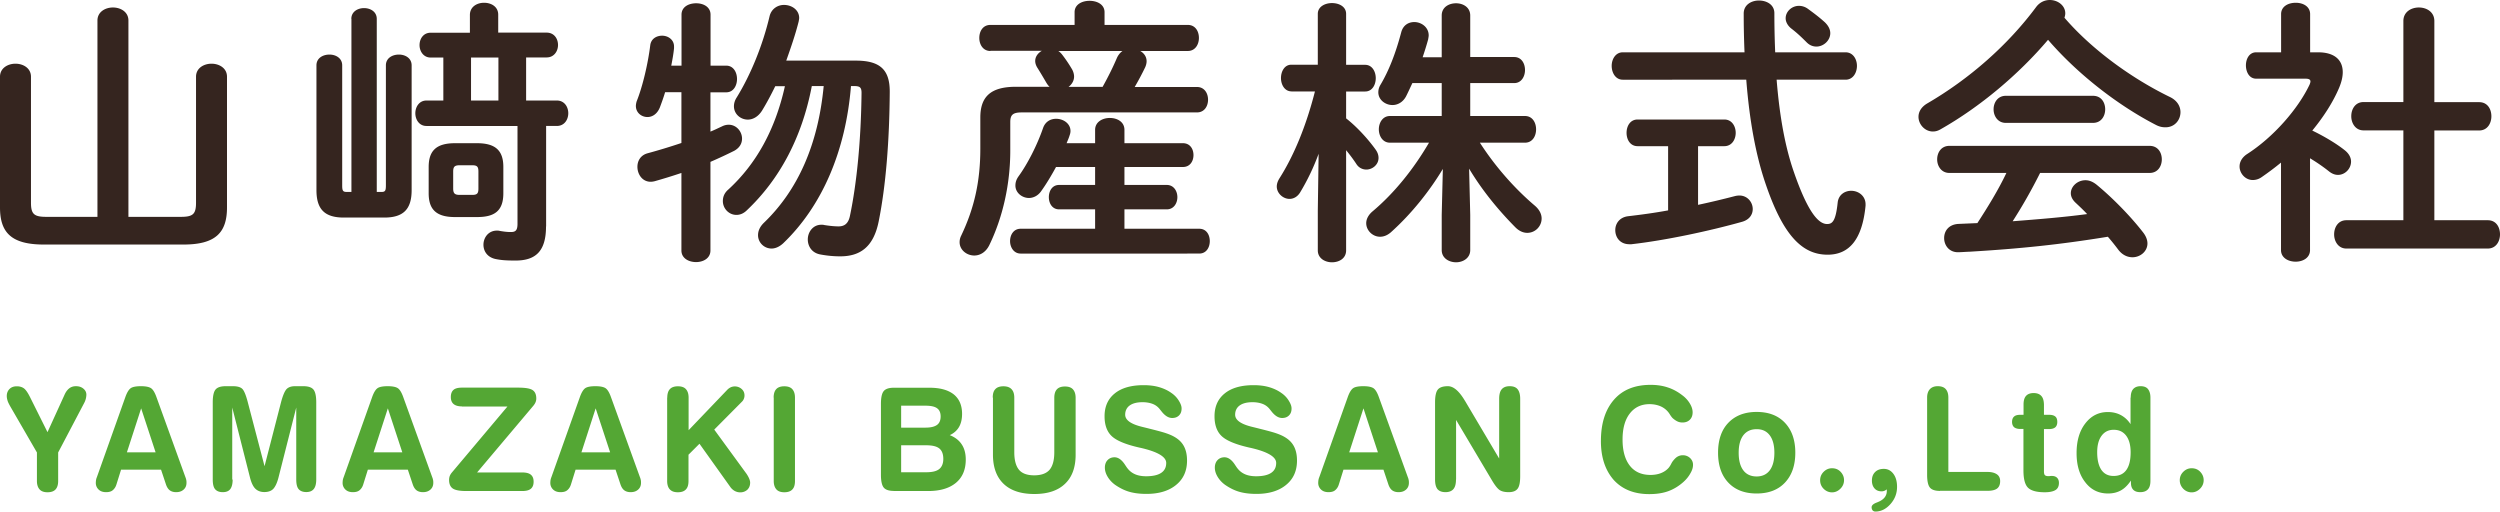
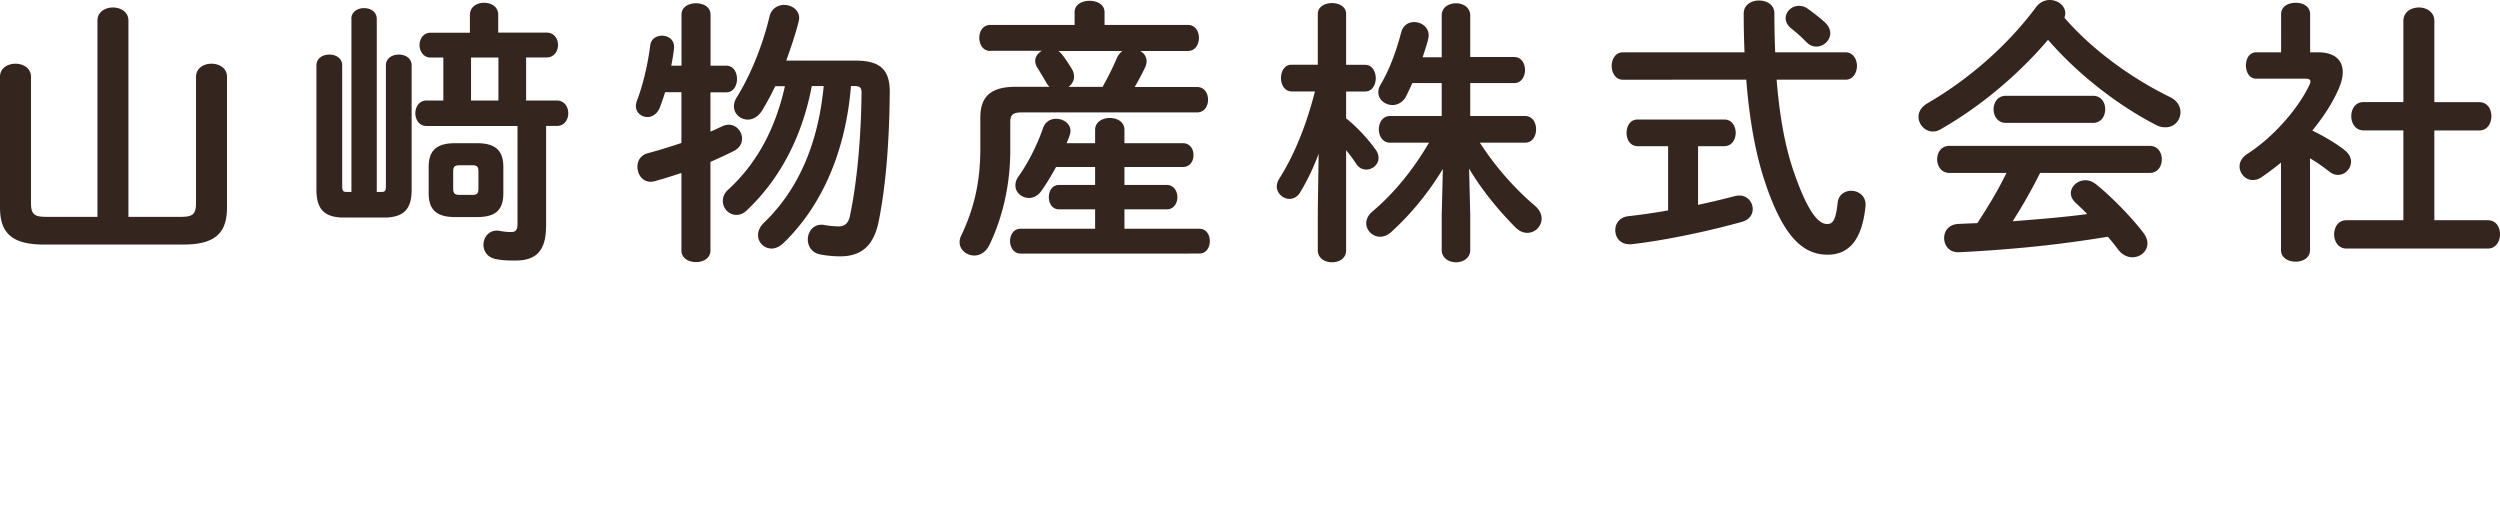
<svg xmlns="http://www.w3.org/2000/svg" viewBox="0 0 243.72 49.88">
  <path d="M17.63 21.14c1.19 0 1.48-.27 1.48-1.38V7.48c0-.84.76-1.27 1.51-1.27s1.51.43 1.51 1.27v12.74c0 2.43-1.08 3.62-4.24 3.62H4.24C1.08 23.83 0 22.65 0 20.22V7.48c0-.84.76-1.27 1.51-1.27s1.51.43 1.51 1.27v12.28c0 1.11.3 1.38 1.49 1.38H9.5V2c0-.84.76-1.27 1.51-1.27s1.51.43 1.51 1.27v19.14h5.11zm16.62-19.3c0-.7.62-1.05 1.24-1.05s1.24.35 1.24 1.05v16.87h.49c.35 0 .4-.16.4-.65V6.37c0-.7.62-1.05 1.27-1.05.62 0 1.24.35 1.24 1.05v12.17c0 1.89-.84 2.67-2.67 2.67h-3.94c-1.84 0-2.67-.78-2.67-2.67V6.37c0-.7.62-1.05 1.27-1.05.62 0 1.24.35 1.24 1.05v11.69c0 .49.05.65.41.65h.49V1.84zm18.98 20.24c0 2.43-1.03 3.32-2.97 3.32-.86 0-1.4-.03-2-.16-.78-.19-1.13-.78-1.13-1.38 0-.67.46-1.38 1.32-1.38.08 0 .16 0 .27.03.46.08.76.11 1.08.11.46 0 .65-.16.65-.81v-9.53h-8.88c-.7 0-1.08-.62-1.08-1.24s.38-1.24 1.08-1.24h1.65V5.61h-1.24c-.7 0-1.08-.62-1.08-1.21 0-.62.38-1.21 1.08-1.21h3.83V1.46c0-.81.7-1.19 1.38-1.19.7 0 1.38.38 1.38 1.16v1.75h4.72c.73 0 1.11.59 1.11 1.21 0 .59-.38 1.21-1.11 1.21h-2v4.2h3c.73 0 1.11.62 1.11 1.24s-.38 1.24-1.11 1.24h-1.05v9.8zm-8.88-.92c-1.86 0-2.56-.78-2.56-2.32v-2.56c0-1.54.7-2.32 2.56-2.32h2.16c1.86 0 2.56.78 2.56 2.32v2.56c0 1.75-.89 2.32-2.56 2.32h-2.16zM46.02 19c.49 0 .62-.13.62-.62v-1.65c0-.49-.13-.62-.62-.62h-1.19c-.51 0-.65.14-.65.62v1.65c0 .51.19.62.65.62h1.19zm-.1-9.2h2.67V5.61h-2.67V9.8zM70.8 6.4c.7 0 1.05.65 1.05 1.3S71.5 9 70.8 9h-1.54v3.83c.4-.16.78-.35 1.13-.51.22-.11.43-.16.65-.16.76 0 1.3.67 1.3 1.35 0 .46-.22.89-.76 1.19-.7.35-1.51.73-2.32 1.08v8.64c0 .76-.7 1.13-1.4 1.13-.73 0-1.43-.38-1.43-1.13v-7.56c-.95.32-1.84.59-2.62.81-.13.03-.27.05-.38.05-.81 0-1.29-.73-1.29-1.46 0-.57.3-1.13 1-1.32 1-.27 2.16-.62 3.29-1V8.99h-1.59c-.16.54-.35 1.05-.51 1.48-.27.67-.76.94-1.21.94-.59 0-1.13-.43-1.13-1.08 0-.13.03-.3.08-.46.59-1.46 1.11-3.73 1.32-5.45.08-.65.62-.94 1.16-.94.57 0 1.16.38 1.16 1.05v.17c-.05.54-.16 1.13-.27 1.7h1V1.43c0-.76.7-1.11 1.43-1.11.7 0 1.4.35 1.4 1.11V6.4h1.53zm8.34 2c-.97 5.07-3.18 9.12-6.32 12.09-.32.32-.67.46-1.03.46-.73 0-1.32-.62-1.32-1.35 0-.38.13-.78.54-1.13 2.7-2.48 4.56-5.8 5.51-10.07h-.94c-.41.84-.84 1.65-1.3 2.4-.38.59-.89.86-1.38.86-.7 0-1.35-.54-1.35-1.3 0-.27.08-.57.27-.86 1.38-2.24 2.54-5.1 3.21-7.94.19-.73.81-1.08 1.4-1.08.76 0 1.48.49 1.48 1.27 0 .11-.03.22-.05.35-.32 1.27-.76 2.54-1.21 3.81h6.8c2.4 0 3.29.94 3.29 3.02-.03 4.78-.38 9.2-1.08 12.66-.51 2.54-1.86 3.4-3.75 3.4-.57 0-1.24-.05-1.97-.19-.81-.16-1.19-.81-1.19-1.46 0-.7.49-1.43 1.32-1.43.11 0 .19 0 .3.03.49.08 1 .13 1.38.13.54 0 .95-.24 1.11-1.03.67-3.19 1.08-7.42 1.13-11.98 0-.54-.16-.67-.73-.67h-.3c-.51 6.32-2.81 11.69-6.61 15.33-.38.35-.78.51-1.13.51-.73 0-1.32-.59-1.32-1.3 0-.4.16-.81.57-1.21 3.32-3.19 5.29-7.64 5.83-13.33h-1.16zm17.41-3.43c-.73 0-1.08-.65-1.08-1.27 0-.65.35-1.27 1.08-1.27h8.21V1.19c0-.76.73-1.11 1.46-1.11s1.46.35 1.46 1.11v1.24h8.12c.73 0 1.08.62 1.08 1.27 0 .62-.35 1.27-1.08 1.27h-4.64c.38.22.62.57.62 1 0 .19-.05.38-.13.57-.32.67-.67 1.32-1.03 1.94h6.07c.73 0 1.08.62 1.08 1.24s-.35 1.24-1.08 1.24H99.6c-.86 0-1.11.24-1.11.94v2.78c0 3.21-.7 6.45-2.05 9.23-.35.7-.92 1-1.46 1-.73 0-1.43-.54-1.43-1.3 0-.22.05-.43.16-.65 1.3-2.73 1.86-5.34 1.86-8.48v-3.02c0-2 .97-3 3.46-3h3.29c-.13-.11-.24-.27-.35-.46-.22-.38-.54-.92-.81-1.35-.16-.24-.24-.49-.24-.7 0-.43.27-.78.65-1h-5.02zm10.21 7.69c0-.78.73-1.16 1.43-1.16.73 0 1.43.38 1.43 1.16v1.3h5.7c.7 0 1.03.57 1.03 1.16 0 .57-.32 1.16-1.03 1.16h-5.7v1.75h4.13c.67 0 1.03.59 1.03 1.19 0 .59-.35 1.19-1.03 1.19h-4.13v1.89h7.29c.7 0 1.03.59 1.03 1.21 0 .59-.32 1.21-1.03 1.21H99.5c-.67 0-1.03-.62-1.03-1.21 0-.62.35-1.21 1.03-1.21h7.26v-1.89h-3.51c-.67 0-1-.59-1-1.19 0-.59.32-1.19 1-1.19h3.51v-1.75h-3.81c-.46.84-.94 1.65-1.48 2.4-.32.43-.76.62-1.16.62-.67 0-1.32-.51-1.32-1.21 0-.3.08-.59.32-.92.86-1.19 1.78-2.97 2.38-4.7.22-.62.73-.89 1.27-.89.7 0 1.4.46 1.4 1.19 0 .14-.03.27-.08.41-.08.27-.19.51-.3.78h2.78v-1.3zm-3.59-7.69c.13.08.24.19.35.32.38.49.7.97 1 1.48.13.24.19.49.19.7 0 .4-.22.76-.54 1h3.32c.54-.97 1-1.89 1.4-2.83.14-.3.32-.51.54-.67h-6.26zm22.74 3.94c-.67 0-1.03-.65-1.03-1.3s.35-1.3 1-1.3h2.59V1.35c0-.7.7-1.05 1.38-1.05.7 0 1.38.35 1.38 1.05v4.97h1.86c.67 0 1.03.65 1.03 1.3s-.35 1.3-1.03 1.3h-1.86v2.62c1 .78 2.08 1.94 2.86 3.02.22.3.3.57.3.84 0 .65-.59 1.13-1.19 1.13-.35 0-.73-.16-.97-.54-.3-.46-.65-.92-1-1.35v9.77c0 .78-.67 1.16-1.38 1.16-.67 0-1.38-.38-1.38-1.16v-3.89l.08-5.53a21.72 21.72 0 01-1.81 3.78c-.27.43-.65.62-1.03.62-.62 0-1.24-.54-1.24-1.21 0-.24.08-.49.24-.76 1.43-2.24 2.62-5.13 3.48-8.5h-2.28zm22.76 2.4c.73 0 1.08.65 1.08 1.3s-.35 1.3-1.08 1.3h-4.4c1.51 2.35 3.43 4.51 5.37 6.15.46.4.65.84.65 1.24 0 .76-.62 1.4-1.4 1.4-.38 0-.78-.16-1.16-.54-1.84-1.86-3.35-3.78-4.51-5.72l.11 4.51v3.43c0 .78-.7 1.19-1.38 1.19-.7 0-1.4-.41-1.4-1.19v-3.43l.11-4.48c-1.27 2.11-3 4.32-5.07 6.18-.35.3-.7.43-1.05.43-.73 0-1.35-.62-1.35-1.32 0-.38.19-.78.59-1.13 2.16-1.81 4.05-4.18 5.53-6.72h-3.81c-.7 0-1.08-.65-1.08-1.3s.38-1.3 1.08-1.3h5.05V8.1h-2.86c-.22.46-.41.89-.62 1.3-.32.59-.84.84-1.32.84-.7 0-1.38-.51-1.38-1.24 0-.22.05-.46.19-.7.84-1.4 1.51-3.13 2.05-5.18.19-.67.7-.97 1.27-.97.67 0 1.4.49 1.4 1.3 0 .11-.03.24-.05.38-.16.59-.35 1.19-.54 1.75h1.86V1.51c0-.81.7-1.19 1.4-1.19.67 0 1.38.38 1.38 1.19v4.05h4.29c.7 0 1.05.62 1.05 1.27 0 .62-.35 1.27-1.05 1.27h-4.29v3.21h5.34zm21.4-6.21a90.3 90.3 0 01-.08-3.78c0-.86.76-1.27 1.48-1.27.76 0 1.51.4 1.51 1.24 0 1.35.03 2.62.08 3.81h6.86c.73 0 1.11.67 1.11 1.32 0 .67-.38 1.35-1.11 1.35h-6.72c.3 3.73.86 6.61 1.65 8.91 1.43 4.16 2.48 5.16 3.27 5.16.51 0 .84-.27 1.03-2.08.08-.78.7-1.16 1.32-1.16.7 0 1.4.49 1.4 1.32v.13c-.32 3.29-1.59 4.78-3.7 4.78-2.46 0-4.35-1.84-6.1-7.07-.86-2.56-1.51-5.86-1.83-9.99H158.2c-.7 0-1.08-.67-1.08-1.35 0-.65.38-1.32 1.08-1.32h11.87zm-7.45 9.15h-2.97c-.73 0-1.08-.65-1.08-1.3s.35-1.3 1.08-1.3h8.45c.73 0 1.11.65 1.11 1.3s-.38 1.3-1.11 1.3h-2.56v5.72c1.27-.27 2.51-.57 3.62-.86.13-.03.27-.05.41-.05.78 0 1.3.65 1.3 1.32 0 .51-.3 1.03-1.03 1.24-3.16.89-7.45 1.81-10.8 2.19h-.19c-.92 0-1.38-.67-1.38-1.38 0-.62.4-1.24 1.24-1.35 1.21-.14 2.56-.32 3.91-.57v-6.26zm15.3-12.06c.35.35.51.7.51 1.05 0 .7-.65 1.3-1.35 1.3-.32 0-.65-.11-.95-.41-.54-.54-.94-.92-1.54-1.38-.35-.3-.51-.65-.51-.97 0-.65.59-1.21 1.3-1.21.27 0 .57.08.84.27.59.43 1.13.83 1.7 1.35zm33.65 7.28c.7.35 1 .92 1 1.46 0 .78-.57 1.48-1.46 1.48-.3 0-.59-.05-.95-.24-3.72-1.92-7.64-4.97-10.5-8.29-2.86 3.37-6.61 6.53-10.47 8.72-.27.16-.51.22-.76.22-.78 0-1.4-.7-1.4-1.43 0-.46.24-.94.84-1.3 4.13-2.4 7.88-5.7 10.64-9.42.35-.46.84-.67 1.32-.67.78 0 1.51.54 1.51 1.3 0 .13-.03.27-.08.43 2.64 3.07 6.53 5.91 10.31 7.74zm-12.69 7.4c-.81 1.62-1.7 3.19-2.67 4.7 2.43-.19 4.86-.38 7.26-.7-.38-.41-.78-.78-1.13-1.11-.32-.3-.46-.62-.46-.92 0-.67.65-1.27 1.43-1.27.35 0 .7.14 1.05.41 1.59 1.3 3.37 3.13 4.56 4.67.3.38.43.76.43 1.08 0 .78-.7 1.35-1.46 1.35-.49 0-1-.22-1.4-.76-.3-.4-.65-.84-1-1.24-4.67.76-8.48 1.16-13.5 1.46-.19 0-.84.05-1.11.05-.89 0-1.35-.7-1.35-1.38s.43-1.32 1.38-1.38l1.86-.08c1.03-1.59 2.02-3.19 2.83-4.89h-5.56c-.78 0-1.19-.67-1.19-1.32 0-.67.4-1.32 1.19-1.32h19.52c.81 0 1.19.65 1.19 1.32 0 .65-.38 1.32-1.19 1.32h-10.68zm5.16-7.53c.81 0 1.19.65 1.19 1.32 0 .65-.38 1.32-1.19 1.32h-8.5c-.78 0-1.19-.67-1.19-1.32 0-.67.41-1.32 1.19-1.32h8.5zm21.16 15.04c0 .76-.7 1.13-1.4 1.13-.73 0-1.43-.38-1.43-1.13v-8.53c-.62.51-1.24.97-1.86 1.4-.3.22-.62.3-.89.3-.73 0-1.29-.65-1.29-1.32 0-.43.22-.86.7-1.19 2.62-1.67 5.02-4.45 6.13-6.8.05-.13.08-.22.08-.3 0-.19-.16-.27-.49-.27h-4.8c-.67 0-1-.65-1-1.3 0-.62.32-1.27 1-1.27h2.43V1.38c0-.76.7-1.11 1.43-1.11.7 0 1.4.35 1.4 1.11V5.1h.78c1.54 0 2.4.7 2.4 1.94 0 .43-.11.94-.35 1.51-.59 1.4-1.51 2.83-2.62 4.18 1.13.54 2.35 1.27 3.13 1.89.46.35.65.76.65 1.13 0 .7-.59 1.3-1.27 1.3-.3 0-.59-.11-.89-.35-.54-.43-1.16-.86-1.84-1.27v8.95zm9.1-11.67h-3.89c-.78 0-1.19-.7-1.19-1.38 0-.7.4-1.38 1.19-1.38h3.89v-7.9c0-.89.76-1.32 1.51-1.32s1.51.43 1.51 1.32v7.91h4.37c.81 0 1.19.67 1.19 1.38 0 .67-.38 1.38-1.19 1.38h-4.37v8.75h5.21c.81 0 1.19.67 1.19 1.38 0 .67-.38 1.38-1.19 1.38h-13.79c-.78 0-1.19-.7-1.19-1.38 0-.7.4-1.38 1.19-1.38h5.56v-8.76z" fill="#35251f" />
-   <path d="M.99 39.6c-.11-.2-.2-.37-.25-.53-.05-.16-.08-.31-.08-.46 0-.28.09-.51.27-.69.18-.18.42-.26.71-.26.28 0 .51.07.69.2.18.13.38.42.6.86l1.7 3.41 1.65-3.62c.13-.3.29-.51.47-.65s.4-.21.65-.21c.3 0 .54.08.73.24s.29.35.29.59a1.807 1.807 0 01-.21.8l-2.54 4.83v2.78c0 .37-.09.65-.26.83-.17.18-.43.27-.78.27-.34 0-.6-.09-.77-.28s-.26-.46-.26-.82v-2.78L.99 39.6zm10.36 7.63c-.08.26-.21.44-.37.57s-.38.18-.64.18c-.3 0-.54-.08-.72-.25a.875.875 0 01-.28-.66c0-.09.01-.18.02-.27.02-.09.04-.18.08-.27l2.78-7.82c.16-.45.34-.74.53-.87s.53-.19.99-.19c.44 0 .76.06.96.18.2.12.38.41.54.85l2.84 7.85c.04.09.06.18.08.27.02.09.02.18.02.27 0 .27-.09.49-.28.66s-.43.25-.73.25c-.25 0-.46-.06-.62-.18-.16-.12-.28-.31-.37-.57l-.48-1.44h-3.9l-.45 1.44zm2.41-7.42l-1.39 4.29h2.8l-1.41-4.29zm8.92 6.94c0 .42-.08.73-.23.93s-.4.3-.73.3c-.34 0-.59-.1-.75-.29s-.23-.51-.23-.94v-7.52c0-.61.09-1.03.27-1.25s.51-.33.98-.33h.72c.41 0 .71.08.89.24.18.16.36.58.54 1.26l1.65 6.3 1.59-6.17c.18-.7.37-1.14.55-1.34.18-.19.46-.29.82-.29h.83c.47 0 .8.11.98.33s.27.64.27 1.24v7.52c0 .42-.08.73-.24.93-.16.2-.4.3-.73.3-.34 0-.59-.1-.75-.29s-.23-.51-.23-.94v-7.01l-1.74 6.86c-.14.52-.31.87-.51 1.08-.2.2-.49.3-.86.3-.36 0-.65-.11-.87-.32s-.39-.57-.52-1.06l-1.74-6.86v7.02zm12.73.48c-.08.26-.21.44-.37.57s-.38.18-.64.18c-.3 0-.54-.08-.72-.25a.875.875 0 01-.28-.66c0-.09.01-.18.02-.27.02-.09.04-.18.08-.27l2.78-7.82c.16-.45.34-.74.53-.87s.53-.19.99-.19c.44 0 .76.06.96.18.2.12.38.41.54.85l2.84 7.85c.04.09.06.18.08.27.02.09.02.18.02.27 0 .27-.09.49-.28.66s-.43.25-.73.25c-.25 0-.46-.06-.62-.18-.16-.12-.28-.31-.37-.57l-.48-1.44h-3.9l-.45 1.44zm2.4-7.42l-1.39 4.29h2.8l-1.41-4.29zm7.23-.19c-.37 0-.64-.08-.82-.23s-.27-.38-.27-.68c0-.32.09-.55.26-.7s.45-.22.83-.22h5.46c.71 0 1.18.08 1.42.24.24.16.36.43.36.82 0 .12-.02.24-.07.36s-.12.23-.21.34l-5.49 6.51h4.4c.38 0 .66.07.84.22s.27.37.27.68c0 .31-.09.54-.27.69-.18.15-.46.22-.84.22h-5.45c-.63 0-1.07-.08-1.31-.24s-.37-.44-.37-.84c0-.13.02-.26.06-.37.04-.11.11-.23.2-.34l5.43-6.45h-4.43zm10.62 7.61c-.08.26-.21.44-.37.57s-.38.18-.64.18c-.3 0-.54-.08-.72-.25a.875.875 0 01-.28-.66c0-.09.01-.18.02-.27.02-.09.04-.18.08-.27l2.78-7.82c.16-.45.34-.74.53-.87s.53-.19.99-.19c.44 0 .76.06.96.18.2.12.38.41.54.85l2.84 7.85c.04.09.06.18.08.27.02.09.02.18.02.27 0 .27-.09.49-.28.66s-.43.25-.73.25c-.25 0-.46-.06-.62-.18-.16-.12-.28-.31-.37-.57l-.48-1.44h-3.9l-.45 1.44zm2.41-7.42l-1.39 4.29h2.8l-1.41-4.29zm6.98-1.05c0-.37.09-.65.26-.83.17-.18.43-.27.78-.27s.61.09.78.28.26.46.26.83v3.17l3.79-3.96c.1-.1.21-.17.33-.23a.995.995 0 011.06.18c.19.17.27.38.27.63 0 .11-.02.21-.06.31a.76.76 0 01-.16.26l-2.73 2.75 3.11 4.26s0 .01.01.01c.25.37.38.67.38.9 0 .28-.09.51-.27.69-.19.17-.42.26-.7.26-.19 0-.37-.05-.54-.14-.17-.1-.32-.23-.44-.41l-2.99-4.19-1.07 1.07v2.56c0 .37-.08.65-.26.83-.17.18-.43.27-.78.27-.35 0-.6-.09-.78-.28-.17-.18-.26-.46-.26-.82v-8.13zm10.37 0c0-.37.09-.65.26-.83.17-.18.43-.27.78-.27s.61.09.78.28.26.46.26.83v8.12c0 .37-.08.65-.26.83-.17.18-.43.27-.78.27-.34 0-.6-.09-.77-.28s-.26-.46-.26-.82v-8.13zm11.71 9.1c-.47 0-.8-.11-.98-.33s-.27-.64-.27-1.25v-6.9c0-.62.09-1.03.27-1.25s.51-.33.98-.33h3.49c1.03 0 1.81.22 2.36.65.54.44.81 1.07.81 1.9 0 .51-.1.94-.3 1.28s-.5.61-.9.79c.52.21.91.51 1.17.91.26.39.39.89.39 1.47 0 .98-.32 1.74-.96 2.27s-1.54.8-2.71.8h-3.35zm.72-8.32v2.15h2.37c.51 0 .88-.09 1.12-.26s.36-.45.36-.83c0-.37-.12-.64-.35-.8-.23-.17-.61-.25-1.14-.25h-2.36zm0 3.87v2.63h2.45c.58 0 1-.1 1.26-.31s.4-.54.4-.99c0-.47-.13-.81-.39-1.02s-.69-.31-1.29-.31h-2.43zm8.93-4.65c0-.37.08-.65.26-.83.17-.18.43-.27.78-.27.35 0 .61.09.79.28s.27.46.27.83v5.32c0 .78.16 1.35.46 1.71s.8.54 1.48.54c.68 0 1.18-.18 1.49-.53.31-.36.47-.93.47-1.71v-5.32c0-.37.09-.65.26-.83.17-.18.43-.27.78-.27s.61.09.78.28.26.46.26.83v5.54c0 1.23-.34 2.18-1.04 2.84-.69.66-1.68.99-2.98.99-1.31 0-2.31-.33-3-.99-.69-.66-1.04-1.61-1.04-2.85v-5.56zm18.41 1.07c0 .28-.08.5-.25.67s-.39.25-.67.25c-.36 0-.71-.22-1.05-.66-.09-.11-.15-.19-.2-.25-.18-.21-.4-.37-.67-.47-.27-.1-.59-.16-.97-.16-.54 0-.96.11-1.25.32s-.44.52-.44.9c0 .53.57.93 1.72 1.2.28.07.49.12.64.16.72.18 1.25.32 1.58.43.33.11.62.23.86.37.42.24.73.54.93.92s.3.84.3 1.39c0 1-.35 1.79-1.06 2.37-.7.58-1.67.88-2.89.88-.65 0-1.21-.07-1.69-.21s-.93-.37-1.38-.68c-.3-.22-.54-.48-.72-.78-.18-.3-.27-.6-.27-.89 0-.3.09-.55.26-.73s.4-.28.68-.28c.36 0 .7.24 1.01.71.12.18.21.32.29.41.2.25.45.43.74.55.29.12.64.18 1.05.18.64 0 1.13-.11 1.46-.33s.49-.54.49-.97c0-.6-.85-1.1-2.54-1.48-.06-.01-.11-.02-.14-.03-1.3-.3-2.18-.67-2.64-1.11-.46-.44-.69-1.08-.69-1.93 0-.95.33-1.69 1-2.23s1.61-.8 2.81-.8c.55 0 1.05.06 1.5.19s.86.32 1.22.58c.29.2.52.44.7.73s.28.53.28.78zm10.72 0c0 .28-.08.5-.25.67s-.39.25-.67.25c-.36 0-.71-.22-1.05-.66-.09-.11-.15-.19-.2-.25-.18-.21-.4-.37-.67-.47-.27-.1-.59-.16-.97-.16-.54 0-.96.11-1.25.32s-.44.52-.44.9c0 .53.57.93 1.72 1.2.28.07.49.12.64.16.72.18 1.25.32 1.58.43.33.11.62.23.86.37.42.24.73.54.93.92s.3.84.3 1.39c0 1-.35 1.79-1.06 2.37-.7.58-1.67.88-2.89.88-.65 0-1.21-.07-1.69-.21s-.93-.37-1.38-.68c-.3-.22-.54-.48-.72-.78-.18-.3-.27-.6-.27-.89 0-.3.09-.55.26-.73s.4-.28.68-.28c.36 0 .7.24 1.01.71.12.18.21.32.29.41.2.25.45.43.74.55.29.12.64.18 1.05.18.64 0 1.13-.11 1.46-.33s.49-.54.49-.97c0-.6-.85-1.1-2.54-1.48-.06-.01-.11-.02-.14-.03-1.3-.3-2.18-.67-2.64-1.11-.46-.44-.69-1.08-.69-1.93 0-.95.33-1.69 1-2.23s1.61-.8 2.81-.8c.55 0 1.05.06 1.5.19s.86.32 1.22.58c.29.2.52.44.7.73s.28.53.28.78zm4.61 7.4c-.08.26-.21.44-.37.57s-.38.18-.64.18c-.3 0-.54-.08-.72-.25a.875.875 0 01-.28-.66c0-.09.01-.18.02-.27.02-.09.04-.18.08-.27l2.78-7.82c.16-.45.34-.74.53-.87s.53-.19.99-.19c.44 0 .76.06.96.18.2.12.38.41.54.85l2.84 7.85c.04.09.06.18.08.27.02.09.02.18.02.27 0 .27-.09.49-.28.66s-.43.25-.73.25c-.25 0-.46-.06-.62-.18-.16-.12-.28-.31-.37-.57l-.48-1.44h-3.9l-.45 1.44zm2.4-7.42l-1.39 4.29h2.8l-1.41-4.29zm9.02 6.94c0 .42-.08.73-.25.93s-.43.3-.77.3c-.36 0-.61-.1-.78-.29-.16-.2-.24-.51-.24-.94v-7.52c0-.61.09-1.03.27-1.25s.51-.33.98-.33c.54 0 1.08.46 1.63 1.37.05.08.09.14.11.18l3.26 5.5v-5.82c0-.42.08-.73.25-.93.17-.2.43-.3.78-.3s.61.1.77.3.25.51.25.93v7.55c0 .58-.08.99-.25 1.21-.17.23-.46.34-.87.34-.36 0-.65-.06-.86-.19s-.46-.44-.76-.94l-3.51-5.91v5.81zm14.13-3.76c0-1.72.43-3.06 1.28-4.03s2.04-1.44 3.57-1.44c.6 0 1.15.08 1.66.25.5.16.98.42 1.43.77.31.23.55.5.73.8s.27.58.27.86c0 .3-.09.54-.27.72s-.42.27-.72.27c-.17 0-.33-.03-.48-.1-.15-.07-.3-.17-.46-.31-.08-.07-.16-.18-.26-.33a1.971 1.971 0 00-.98-.86c-.3-.12-.64-.19-1.03-.19-.82 0-1.46.31-1.93.92s-.7 1.45-.7 2.53c0 1.1.24 1.95.71 2.55.47.6 1.14.9 2.01.9.38 0 .73-.06 1.03-.18s.55-.29.75-.52c.08-.1.16-.22.23-.36s.13-.23.16-.27c.17-.22.33-.38.48-.46s.31-.13.5-.13c.28 0 .51.09.71.27.19.18.29.4.29.66s-.08.54-.26.84c-.17.31-.4.59-.68.84-.46.41-.96.71-1.49.9-.53.19-1.14.28-1.84.28-1.46 0-2.62-.46-3.46-1.38-.83-.95-1.25-2.2-1.25-3.8zm15.18-2.83c1.17 0 2.09.35 2.76 1.06.67.71 1.01 1.68 1.01 2.91 0 1.24-.34 2.21-1.01 2.92-.67.71-1.59 1.06-2.76 1.06-1.17 0-2.09-.35-2.76-1.06s-1-1.68-1-2.92c0-1.23.33-2.21 1-2.91s1.59-1.06 2.76-1.06zm0 1.68c-.56 0-.99.2-1.3.6-.3.4-.45.96-.45 1.7s.15 1.31.45 1.71c.3.4.74.6 1.3.6.55 0 .98-.2 1.28-.6.3-.4.45-.97.45-1.71 0-.73-.15-1.3-.45-1.7-.3-.4-.72-.6-1.28-.6zm6.19 4.98c0-.31.11-.59.34-.82s.5-.35.82-.35c.33 0 .61.11.83.34s.34.5.34.82-.12.6-.35.83-.5.36-.82.36c-.31 0-.59-.12-.82-.35-.23-.23-.34-.51-.34-.83zm6.49.89a.751.751 0 01-.49.19c-.29 0-.52-.09-.69-.28-.17-.19-.26-.44-.26-.77 0-.35.1-.62.31-.83s.49-.31.85-.31c.38 0 .69.16.93.48.24.32.36.74.36 1.27 0 .65-.22 1.21-.65 1.69-.43.48-.92.72-1.46.72a.37.37 0 01-.27-.11.5.5 0 01-.1-.31c0-.17.15-.32.45-.44.14-.05.26-.11.35-.15.21-.11.38-.24.5-.41.12-.17.18-.36.18-.57v-.11c.01-.02 0-.04-.01-.06zm5.19.15c-.47 0-.8-.11-.98-.33s-.27-.64-.27-1.25v-7.52c0-.35.09-.62.27-.82.18-.19.43-.29.76-.29.35 0 .61.09.78.28s.26.46.26.83v7.25h3.81c.4 0 .7.08.92.23.22.15.32.38.32.66 0 .33-.1.57-.29.72s-.51.23-.95.23h-4.63zm8.15-6.04h-.32c-.26 0-.46-.06-.6-.17-.13-.12-.2-.29-.2-.52s.07-.41.2-.52c.13-.12.33-.17.6-.17h.32v-1.01c0-.37.08-.65.24-.83.16-.18.41-.28.74-.28s.58.09.75.28c.17.18.25.46.26.84v1h.51c.27 0 .47.06.6.17.13.11.19.29.19.53 0 .23-.07.41-.2.52s-.33.17-.59.17h-.51v4.12c0 .18.03.31.09.37s.17.1.34.1c.03 0 .08 0 .15-.01s.14-.01.19-.01c.22 0 .39.06.51.18s.18.29.18.5c0 .32-.11.55-.33.69s-.57.22-1.05.22c-.79 0-1.33-.15-1.63-.44s-.45-.86-.45-1.7v-4.03zm10.45-3.06c0-.37.08-.65.24-.83s.4-.28.72-.28.57.09.72.28.24.46.24.83v8.12c0 .37-.08.65-.25.83s-.41.27-.75.27c-.3 0-.52-.08-.67-.23s-.23-.38-.23-.68v-.22c-.3.44-.62.76-.98.96s-.77.3-1.25.3c-.92 0-1.66-.36-2.22-1.09-.57-.72-.85-1.67-.85-2.85 0-1.19.28-2.15.85-2.89.57-.74 1.3-1.11 2.2-1.11.47 0 .9.1 1.27.3s.69.49.94.88v-2.59zm-1.66 3.14c-.5 0-.89.19-1.18.58s-.43.93-.43 1.61c0 .75.14 1.32.41 1.72.28.4.67.59 1.19.59.55 0 .96-.19 1.24-.58s.42-.96.42-1.73c0-.7-.15-1.24-.44-1.62s-.69-.57-1.21-.57zm6.44 4.92c0-.31.11-.59.34-.82s.5-.35.82-.35c.33 0 .61.11.83.34s.34.5.34.82-.12.6-.35.83-.5.36-.82.36c-.31 0-.59-.12-.82-.35-.22-.23-.34-.51-.34-.83z" fill="#54a734" />
</svg>